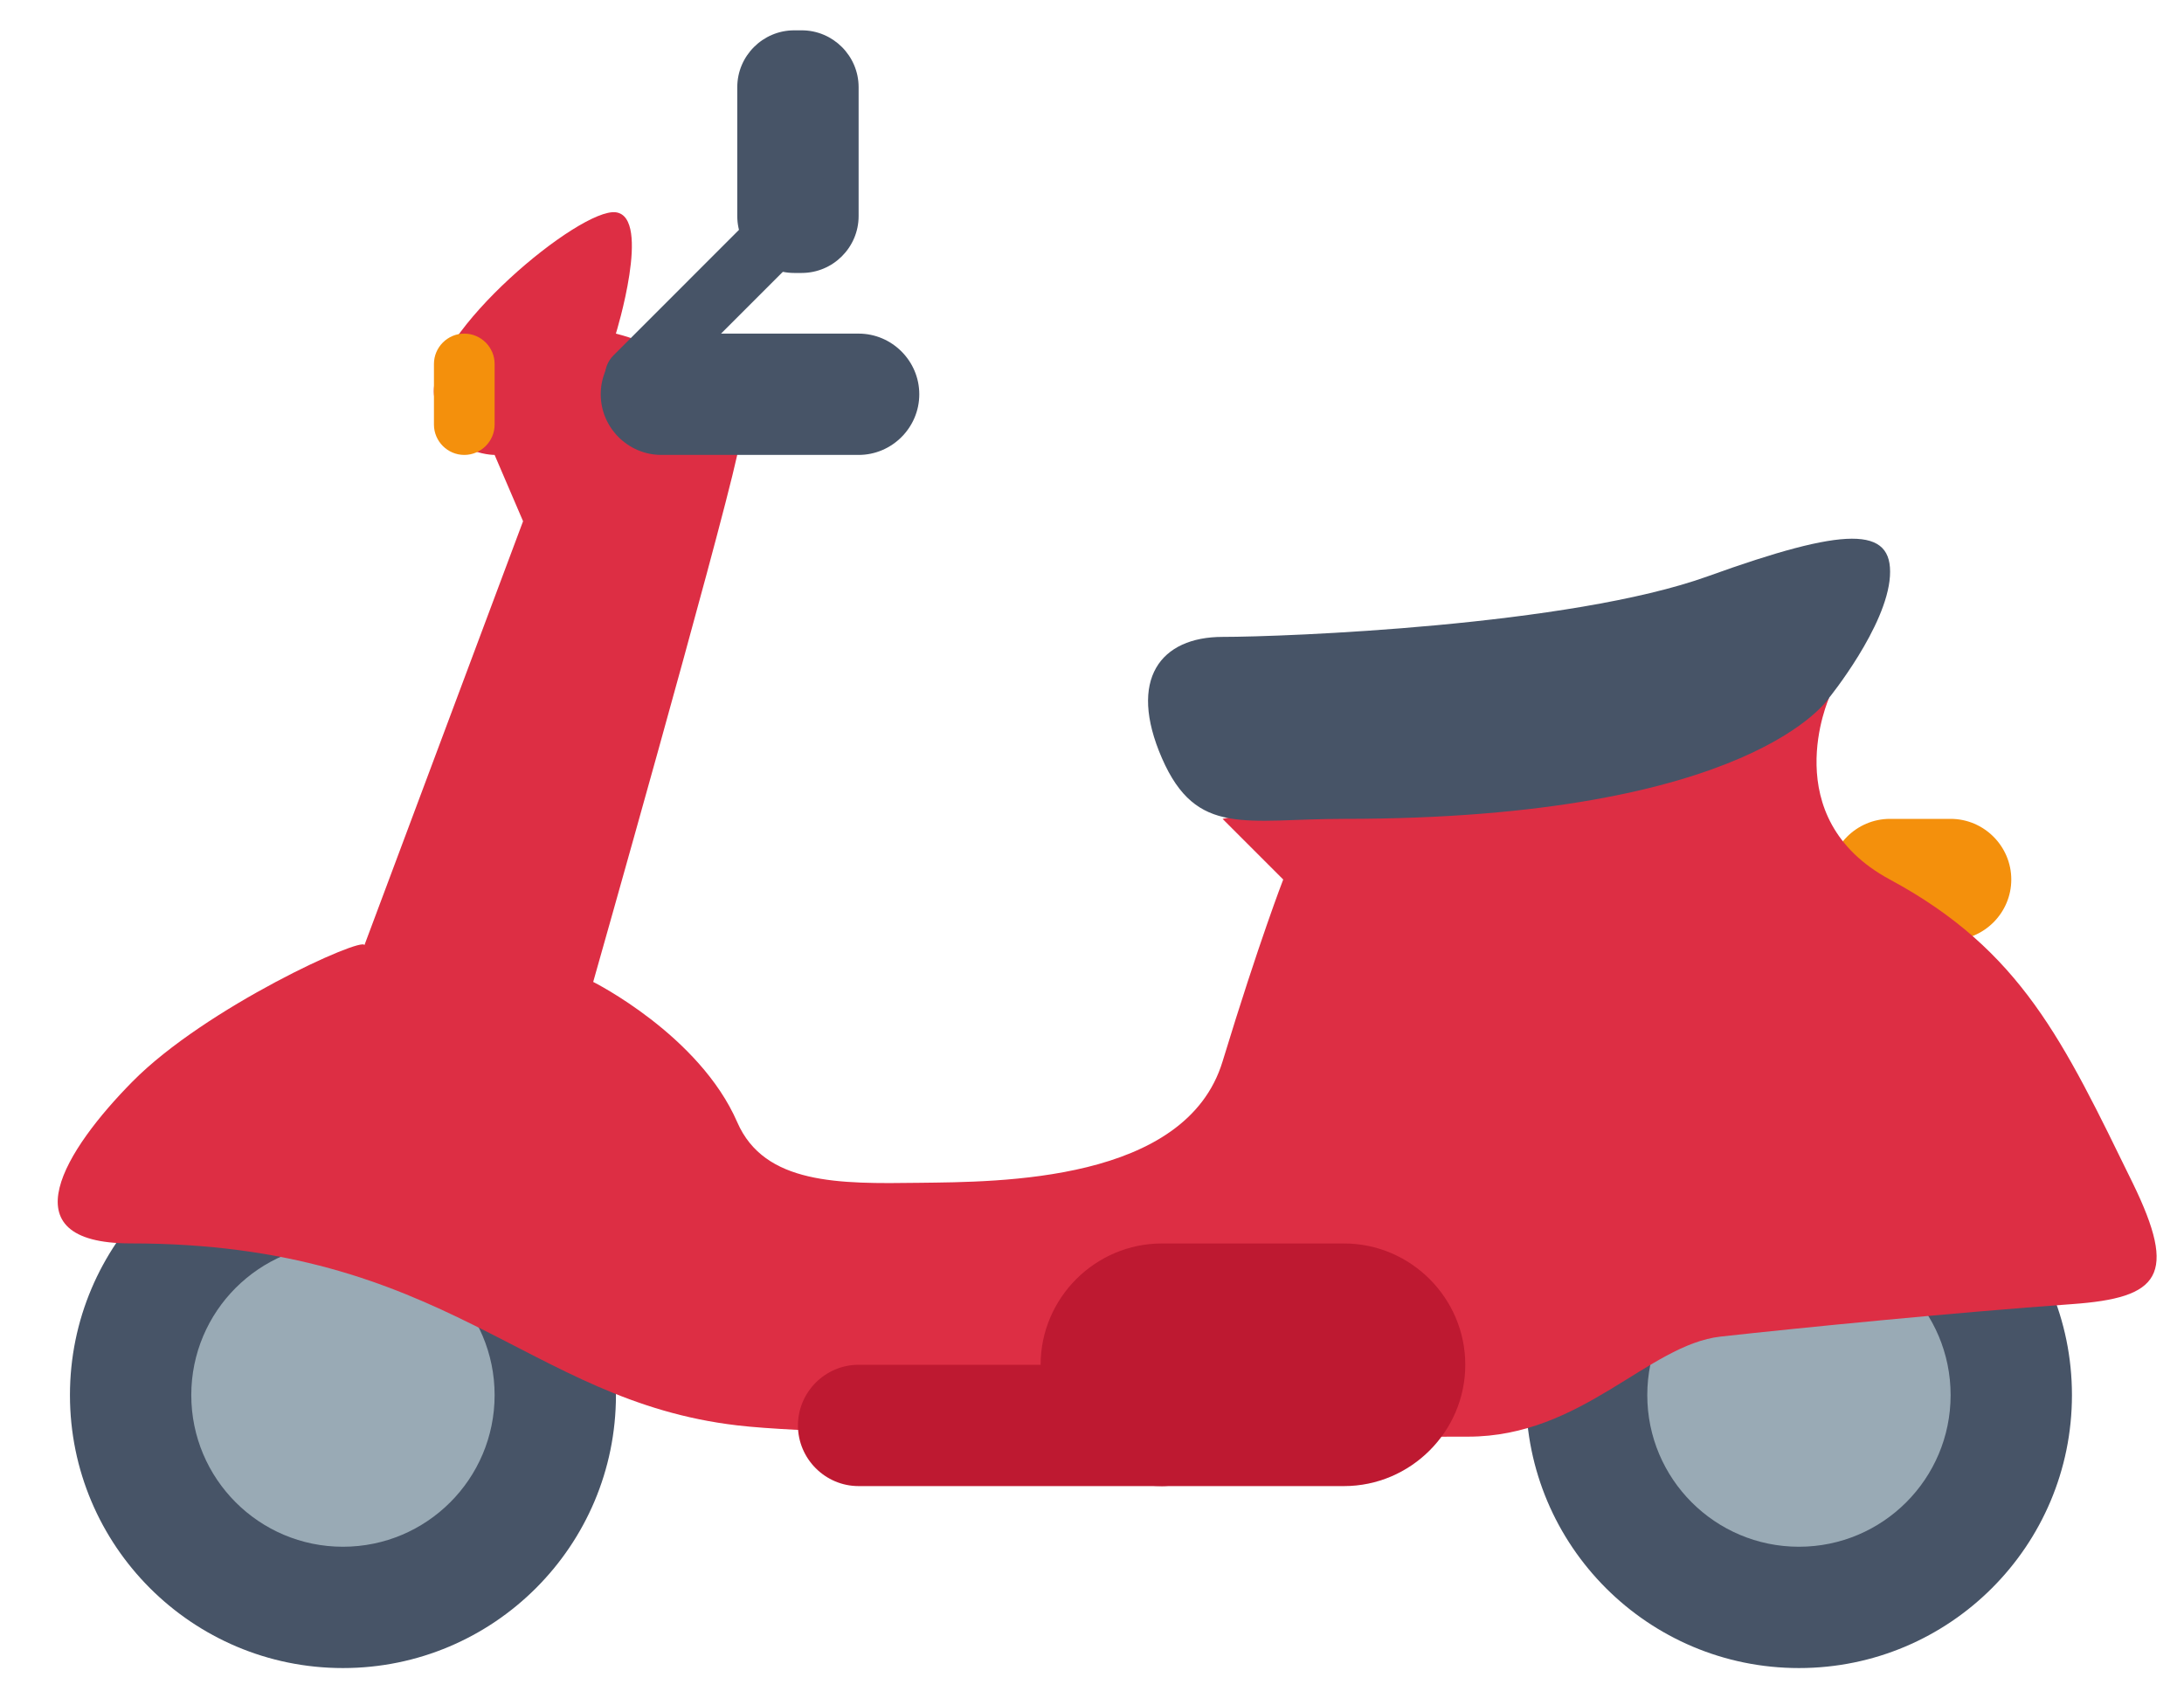
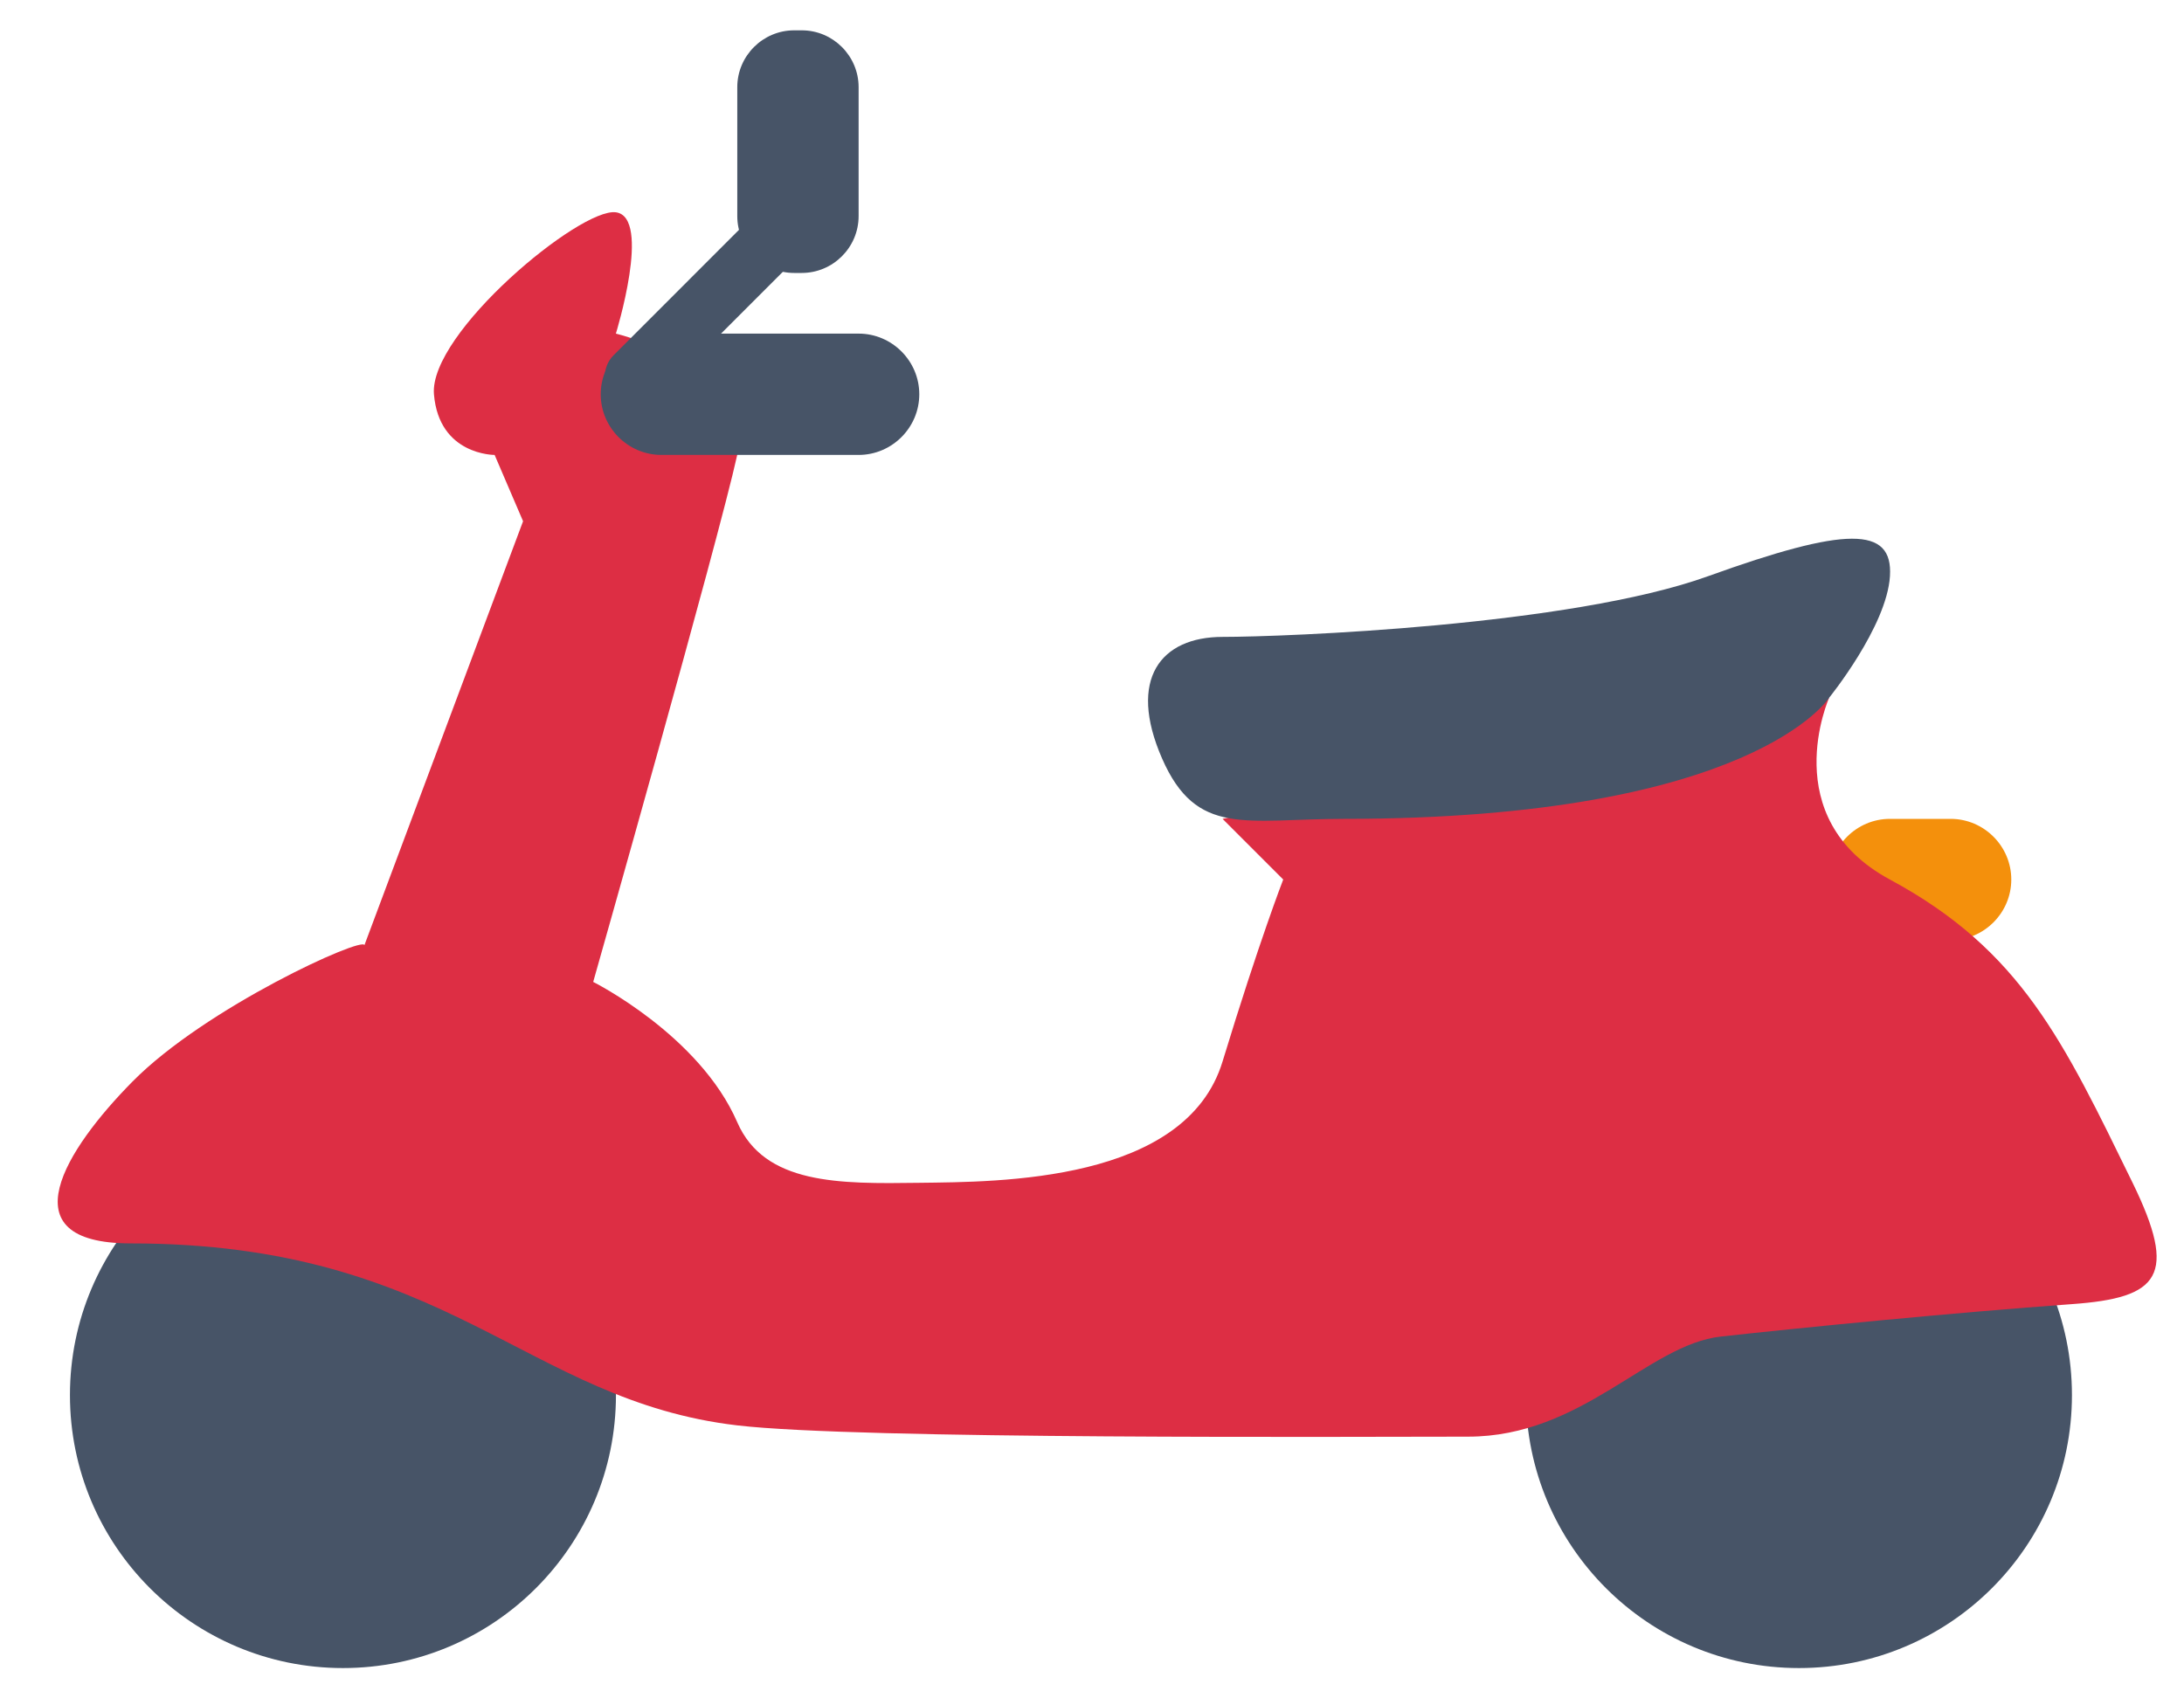
<svg xmlns="http://www.w3.org/2000/svg" width="36" height="28" viewBox="0 0 36 28" fill="none">
  <g id="Emoji">
    <path id="Vector" d="M32.153 15.5H31.153C30.603 15.5 30.153 15.05 30.153 14.5C30.153 13.95 30.603 13.5 31.153 13.5H32.153C32.703 13.5 33.153 13.95 33.153 14.5C33.153 15.05 32.703 15.5 32.153 15.5Z" fill="#F4900C" />
    <path id="Vector_2" d="M10.153 23C10.153 25.485 8.138 27.5 5.653 27.5C3.168 27.5 1.153 25.485 1.153 23C1.153 20.515 3.168 18.5 5.653 18.5C8.138 18.5 10.153 20.515 10.153 23ZM34.153 23C34.153 25.485 32.138 27.5 29.653 27.5C27.168 27.5 25.153 25.485 25.153 23C25.153 20.515 27.168 18.5 29.653 18.5C32.138 18.5 34.153 20.515 34.153 23Z" fill="#475467" />
-     <path id="Vector_3" d="M8.153 23C8.153 24.381 7.034 25.5 5.653 25.5C4.272 25.5 3.153 24.381 3.153 23C3.153 21.619 4.272 20.5 5.653 20.5C7.034 20.5 8.153 21.619 8.153 23ZM32.153 23C32.153 24.381 31.034 25.5 29.653 25.5C28.272 25.5 27.153 24.381 27.153 23C27.153 21.619 28.272 20.5 29.653 20.5C31.034 20.5 32.153 21.619 32.153 23Z" fill="#99AAB5" />
    <path id="Vector_4" d="M6.007 15.582L8.622 8.593L8.153 7.5C8.153 7.5 7.237 7.508 7.153 6.5C7.07 5.493 9.561 3.421 10.152 3.5C10.745 3.58 10.152 5.5 10.152 5.5C10.152 5.5 12.473 6.057 12.152 7.5C11.834 8.944 9.778 16.188 9.778 16.188C9.778 16.188 11.527 17.063 12.152 18.5C12.601 19.532 13.834 19.518 15.152 19.5C16.471 19.484 19.546 19.493 20.152 17.5C20.759 15.509 21.152 14.5 21.152 14.5L20.152 13.5L30.152 11.5C30.152 11.5 29.262 13.482 31.152 14.5C33.321 15.669 34.013 17.169 35.153 19.5C35.901 21.034 35.6 21.397 34.153 21.5C32.212 21.64 29.712 21.886 28.363 22.035C27.166 22.169 26.078 23.685 24.198 23.685C22.319 23.685 14.146 23.734 12.152 23.499C8.657 23.09 7.395 20.499 2.153 20.499C0.081 20.499 1.093 18.936 2.181 17.834C3.39 16.608 5.982 15.434 6.007 15.582Z" fill="#DD2E44" />
-     <path id="Vector_5" d="M22.153 24.5H19.153C18.053 24.5 17.153 23.6 17.153 22.5C17.153 21.4 18.053 20.5 19.153 20.5H22.153C23.253 20.5 24.153 21.4 24.153 22.5C24.153 23.6 23.253 24.5 22.153 24.5Z" fill="#BE1931" />
-     <path id="Vector_6" d="M19.153 24.5H14.153C13.603 24.5 13.153 24.05 13.153 23.5C13.153 22.95 13.603 22.5 14.153 22.5H19.153C19.703 22.5 20.153 22.95 20.153 23.5C20.153 24.05 19.703 24.5 19.153 24.5Z" fill="#BE1931" />
    <path id="Vector_7" d="M22.153 13.5C20.535 13.5 19.722 13.806 19.153 12.5C18.584 11.194 19.133 10.5 20.153 10.5C21.173 10.5 25.881 10.319 28.153 9.5C30.425 8.681 31.206 8.669 31.153 9.5C31.1 10.331 30.153 11.5 30.153 11.5C30.153 11.5 28.899 13.5 22.153 13.5ZM14.153 7.5H10.902C10.352 7.5 9.902 7.05 9.902 6.5C9.902 5.95 10.352 5.5 10.902 5.5H14.153C14.703 5.5 15.153 5.95 15.153 6.5C15.153 7.05 14.703 7.5 14.153 7.5Z" fill="#475467" />
-     <path id="Vector_8" d="M7.653 7.5C7.378 7.5 7.153 7.275 7.153 7V6C7.153 5.725 7.378 5.5 7.653 5.5C7.928 5.5 8.153 5.725 8.153 6V7C8.153 7.275 7.928 7.5 7.653 7.5Z" fill="#F4900C" />
    <path id="Vector_9" d="M13.215 4.5H13.09C12.574 4.5 12.153 4.078 12.153 3.563V1.437C12.153 0.922 12.574 0.5 13.091 0.5H13.216C13.732 0.5 14.153 0.922 14.153 1.437V3.563C14.153 4.078 13.732 4.5 13.215 4.5Z" fill="#475467" />
    <path id="Vector_10" d="M10.134 6.566L10.112 6.544C9.924 6.356 9.924 6.047 10.112 5.859L12.962 3.008C13.151 2.82 13.459 2.82 13.647 3.008L13.67 3.03C13.858 3.219 13.858 3.527 13.67 3.715L10.819 6.566C10.631 6.754 10.322 6.754 10.134 6.566Z" fill="#475467" />
  </g>
</svg>